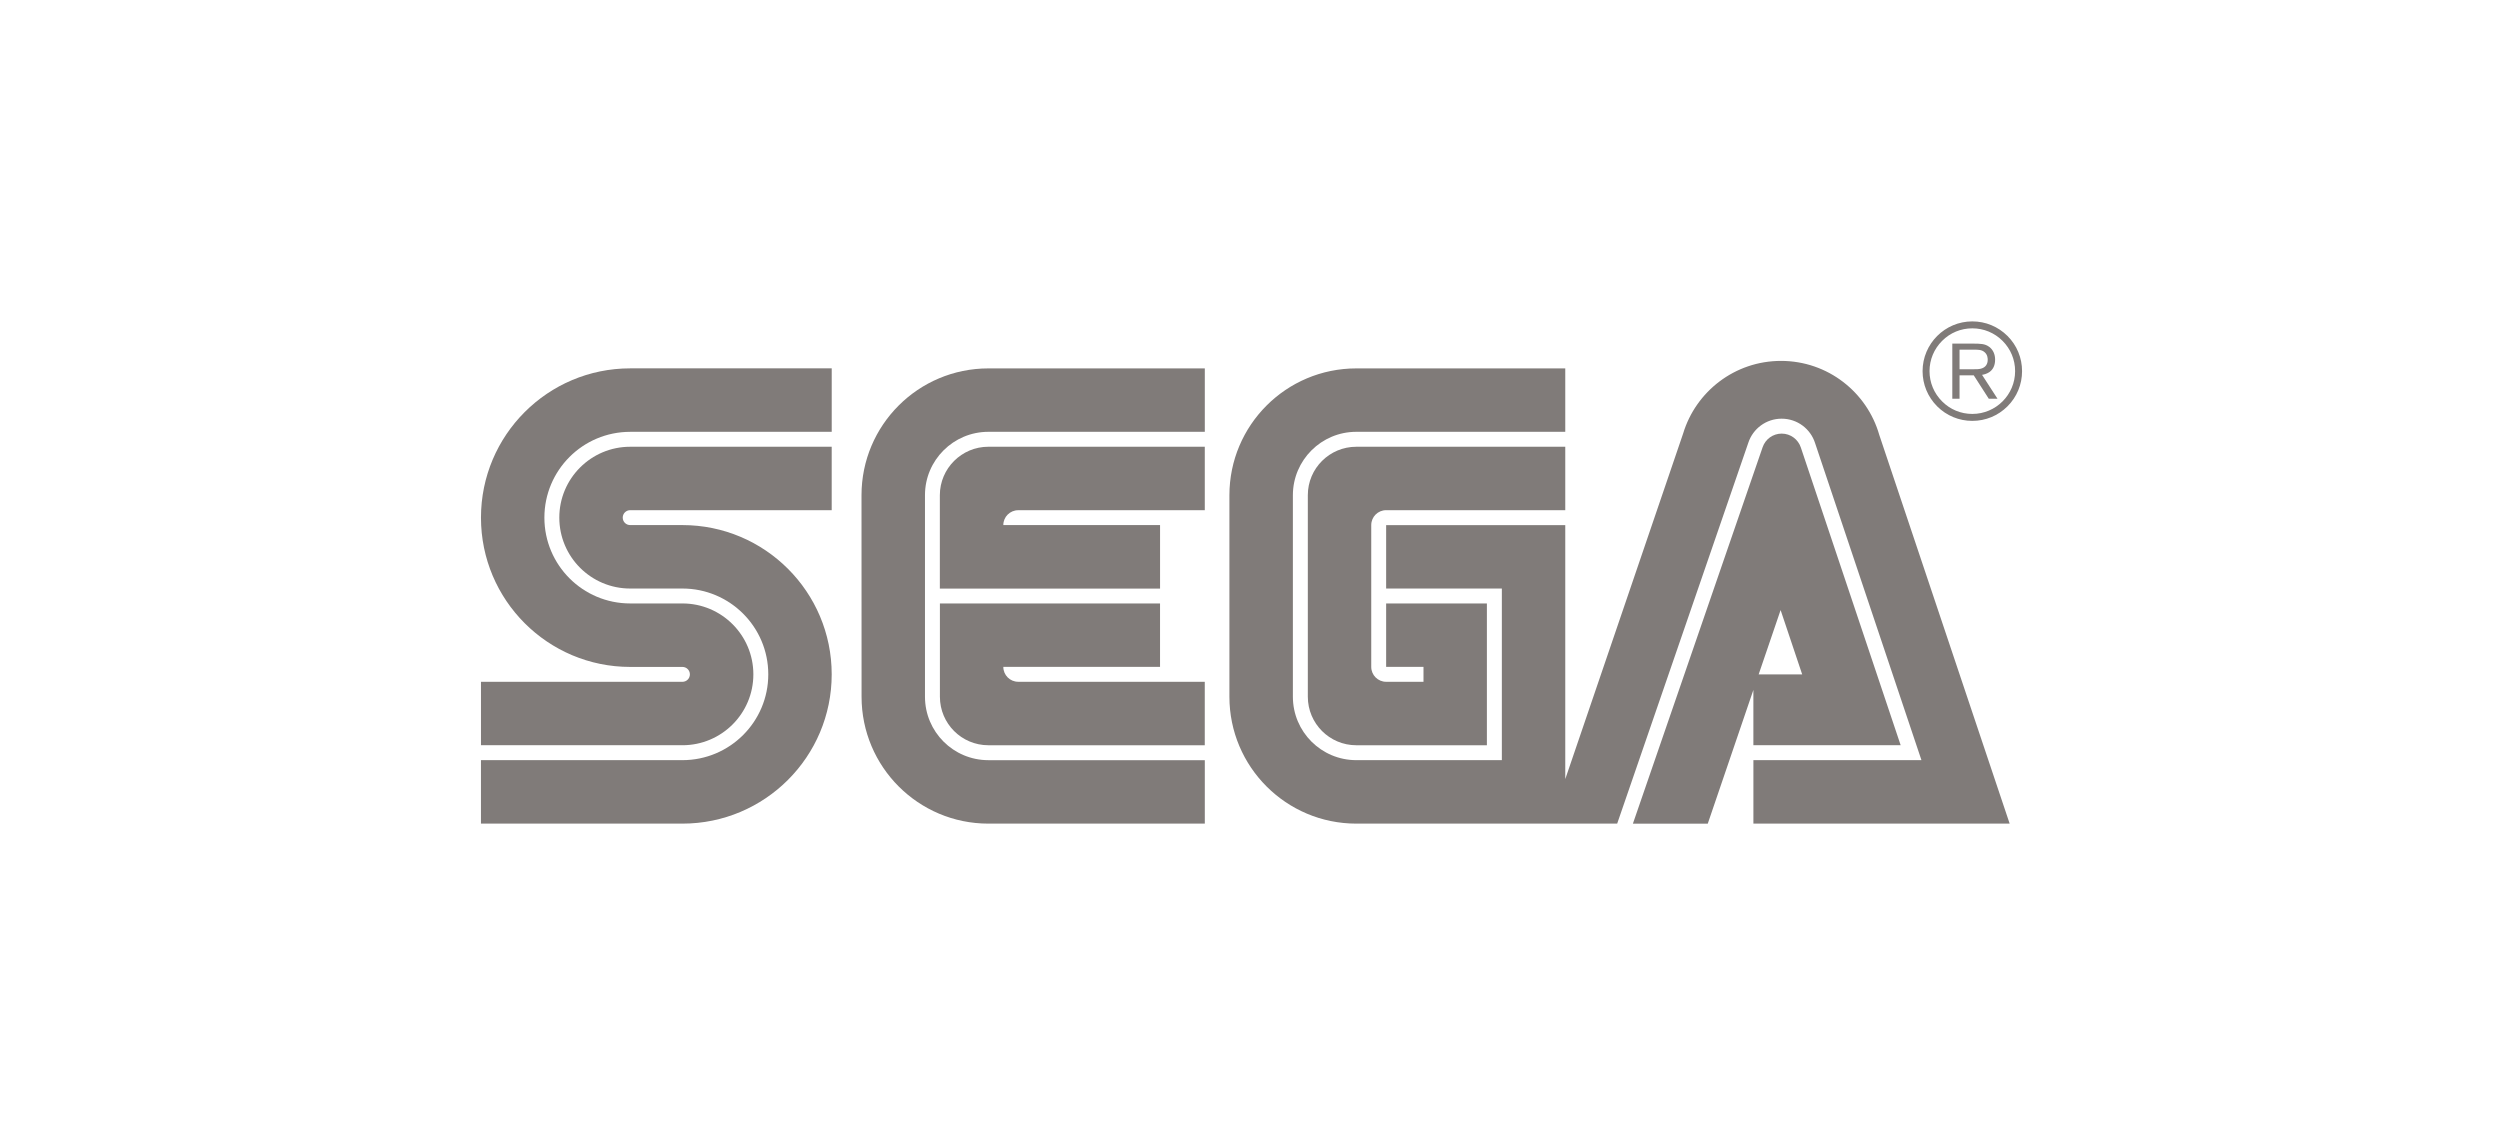
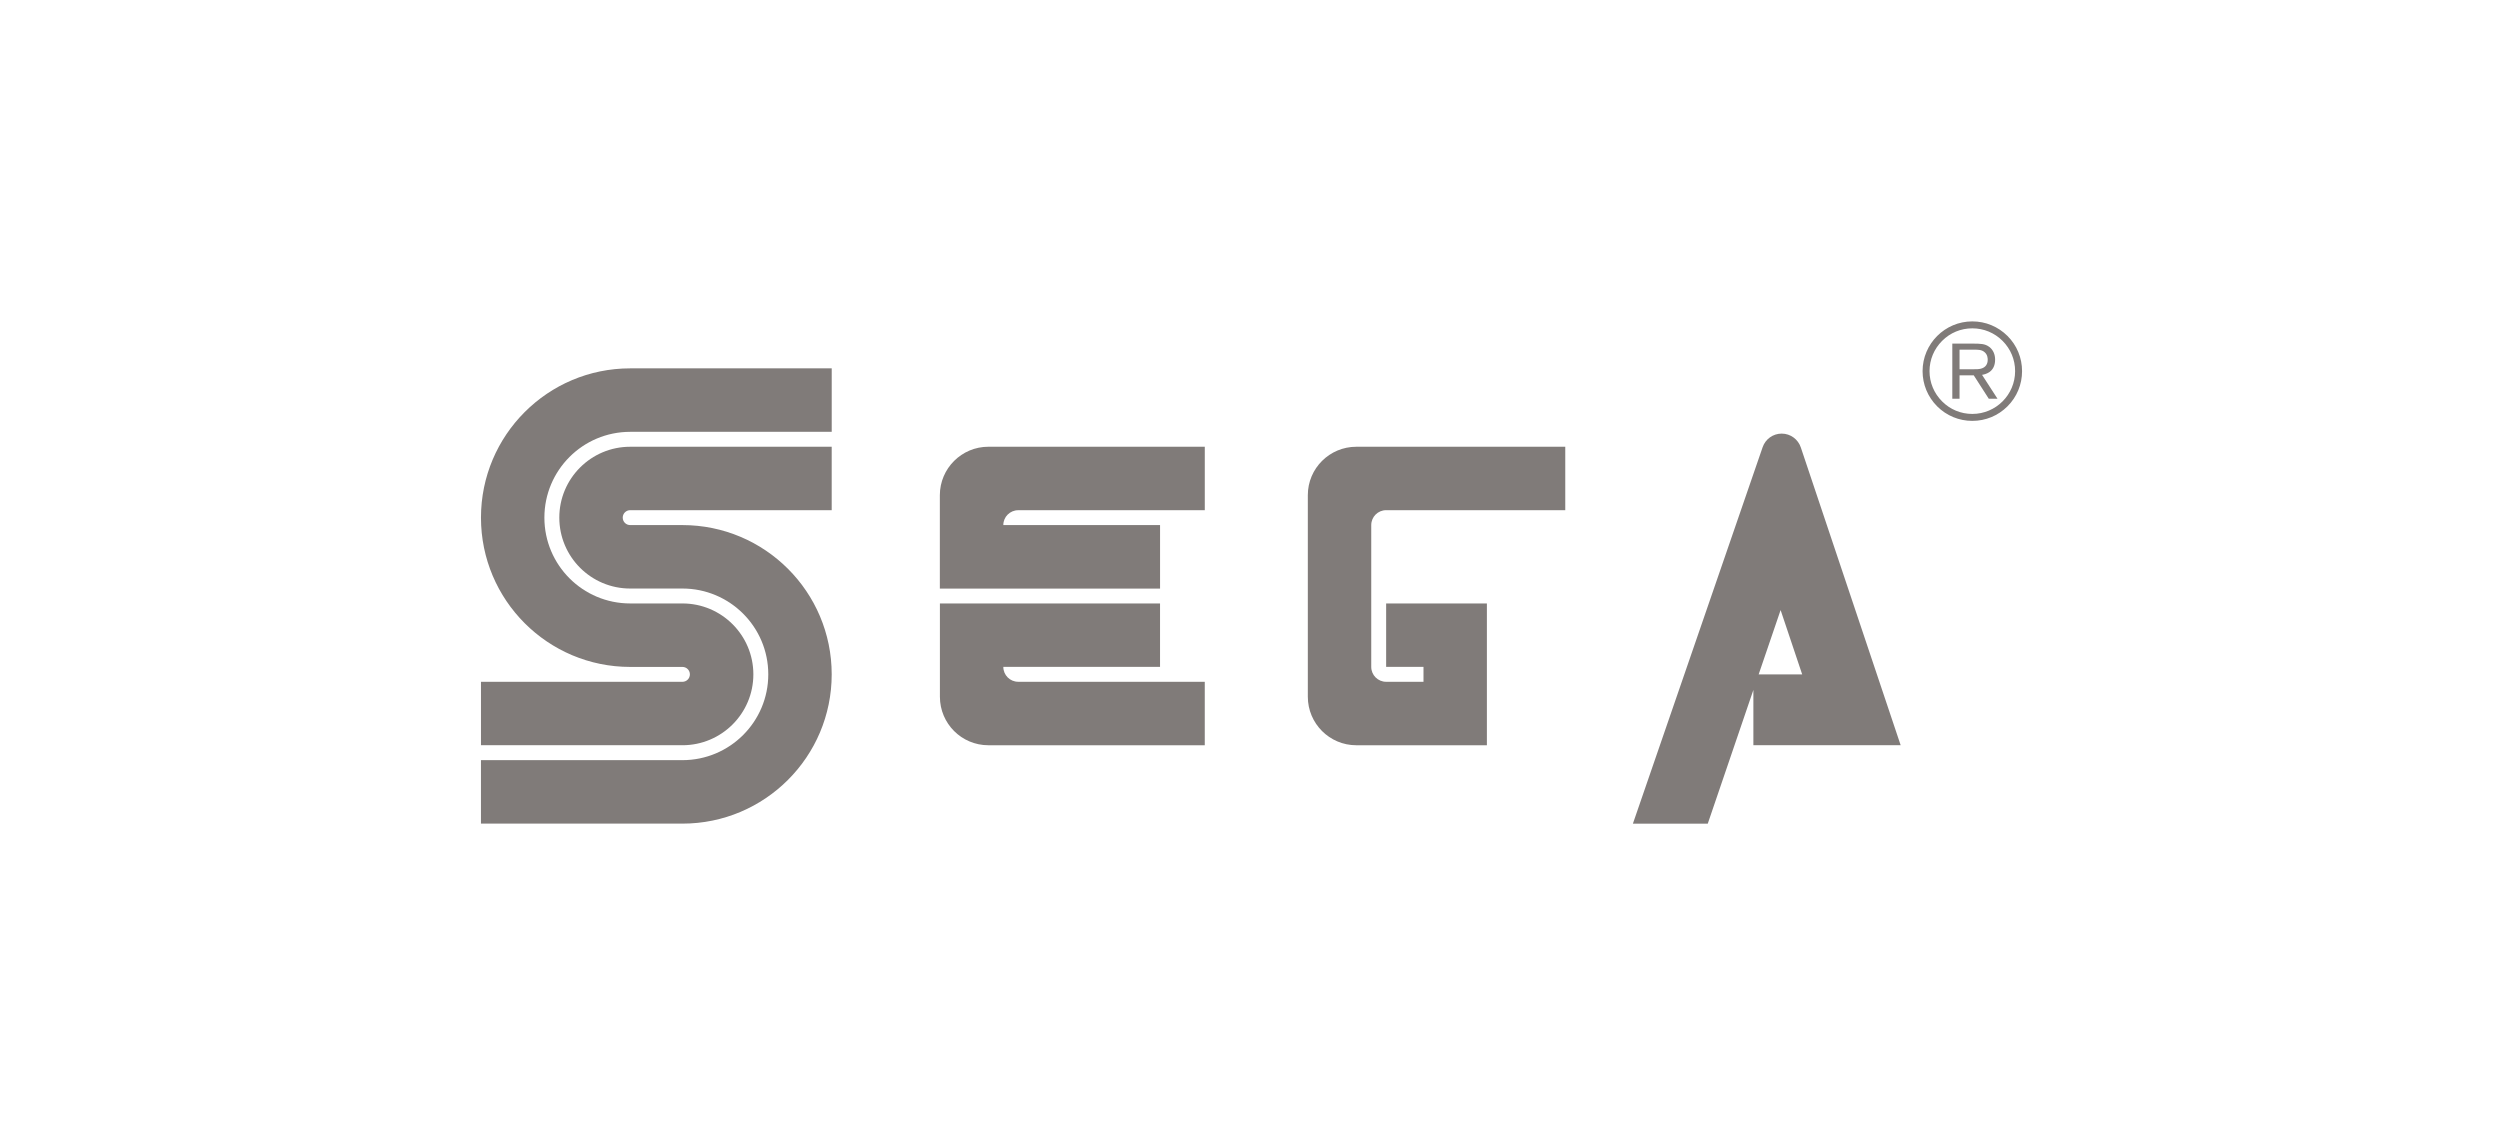
<svg xmlns="http://www.w3.org/2000/svg" width="131" height="60" viewBox="0 0 131 60" fill="none">
  <path d="M35.76 35.727H25.203V39.05H35.76C37.81 39.05 39.476 37.387 39.476 35.337C39.476 33.284 37.81 31.621 35.76 31.621H33.022C30.538 31.621 28.526 29.609 28.526 27.125C28.526 24.64 30.538 22.628 33.022 22.628H43.582V19.302H33.022C28.703 19.302 25.203 22.806 25.203 27.125C25.203 31.443 28.703 34.947 33.022 34.947H35.76C35.975 34.947 36.15 35.119 36.15 35.337C36.15 35.553 35.975 35.727 35.76 35.727Z" fill="#807B79" />
  <path d="M33.021 26.733H43.581V23.41H33.021C30.971 23.41 29.308 25.073 29.308 27.123C29.308 29.177 30.971 30.839 33.021 30.839H35.758C38.243 30.839 40.258 32.852 40.258 35.336C40.258 37.82 38.243 39.832 35.758 39.832H25.202V43.158H35.758C40.077 43.158 43.581 39.655 43.581 35.336C43.581 31.017 40.077 27.514 35.758 27.514H33.021C32.806 27.514 32.631 27.342 32.631 27.123C32.631 26.908 32.806 26.733 33.021 26.733Z" fill="#807B79" />
  <path d="M71.07 23.41C69.669 23.41 68.53 24.543 68.53 25.946V36.509C68.53 37.913 69.669 39.051 71.07 39.051H77.913V31.622H72.634V34.945H74.591V35.726H72.634C72.203 35.726 71.853 35.376 71.853 34.945V27.516C71.853 27.082 72.203 26.733 72.634 26.733H82.02V23.41H71.07Z" fill="#807B79" />
  <path d="M93.304 31.967L94.434 35.337H92.154L93.304 31.967ZM91.877 39.05H99.595L94.365 23.452C94.225 23.026 93.829 22.721 93.36 22.721C92.897 22.721 92.507 23.018 92.364 23.428L85.564 43.159H89.487L91.877 36.152V39.05Z" fill="#807B79" />
-   <path d="M98.474 22.79C97.833 20.55 95.771 18.911 93.325 18.911C90.908 18.911 88.863 20.512 88.197 22.714L82.02 40.825V27.516H72.634V30.839H78.697V39.832H71.07C69.235 39.832 67.747 38.344 67.747 36.509V25.944C67.75 24.112 69.238 22.627 71.07 22.627H82.02V19.304H71.07C67.397 19.304 64.421 22.28 64.421 25.952V36.509C64.421 40.181 67.397 43.158 71.073 43.158H84.74L91.613 23.197C91.854 22.466 92.544 21.939 93.357 21.939C94.181 21.939 94.874 22.475 95.11 23.218L100.684 39.832H91.878V43.158H105.306L98.474 22.79Z" fill="#807B79" />
-   <path d="M51.791 39.833C49.954 39.833 48.469 38.344 48.469 36.51V25.941C48.471 24.113 49.957 22.627 51.791 22.627H63.132V19.304H51.791C48.119 19.304 45.143 22.278 45.143 25.95L45.146 36.51C45.146 40.179 48.119 43.158 51.791 43.158H63.132V39.833H51.791Z" fill="#807B79" />
  <path d="M52.574 34.945H60.786V31.622H49.251V36.509C49.251 37.913 50.386 39.051 51.793 39.051H63.13V35.725H53.354C52.923 35.725 52.574 35.376 52.574 34.945Z" fill="#807B79" />
  <path d="M60.787 27.515H52.574C52.574 27.084 52.924 26.735 53.355 26.735H63.131V23.409H51.791C50.39 23.409 49.251 24.545 49.248 25.945V30.841H60.787V27.515Z" fill="#807B79" />
  <path d="M101.107 19.448C101.107 18.848 101.343 18.286 101.765 17.863C102.187 17.438 102.749 17.205 103.349 17.205C103.949 17.205 104.511 17.438 104.936 17.863C105.359 18.286 105.592 18.848 105.592 19.448C105.592 20.683 104.587 21.69 103.349 21.69C102.749 21.69 102.187 21.457 101.765 21.032C101.343 20.61 101.107 20.048 101.107 19.448ZM103.349 22.054C104.048 22.054 104.7 21.783 105.193 21.291C105.685 20.799 105.956 20.144 105.956 19.448C105.956 18.752 105.685 18.096 105.193 17.604C104.7 17.115 104.048 16.841 103.349 16.841C101.913 16.841 100.743 18.012 100.743 19.448C100.743 20.144 101.016 20.799 101.506 21.291C101.998 21.783 102.653 22.054 103.349 22.054Z" fill="#807B79" />
  <path d="M102.68 19.348H103.446C103.568 19.348 103.682 19.348 103.798 19.319C104.063 19.252 104.156 19.059 104.156 18.853C104.156 18.777 104.151 18.582 103.985 18.448C103.833 18.32 103.647 18.323 103.425 18.323H102.68V19.348ZM102.68 19.668V20.894H102.301V18.005H103.376C103.778 18.008 104.014 18.008 104.241 18.18C104.45 18.34 104.544 18.582 104.544 18.847C104.544 19.523 103.999 19.619 103.859 19.642L104.669 20.894H104.212L103.425 19.668H102.68Z" fill="#807B79" />
</svg>